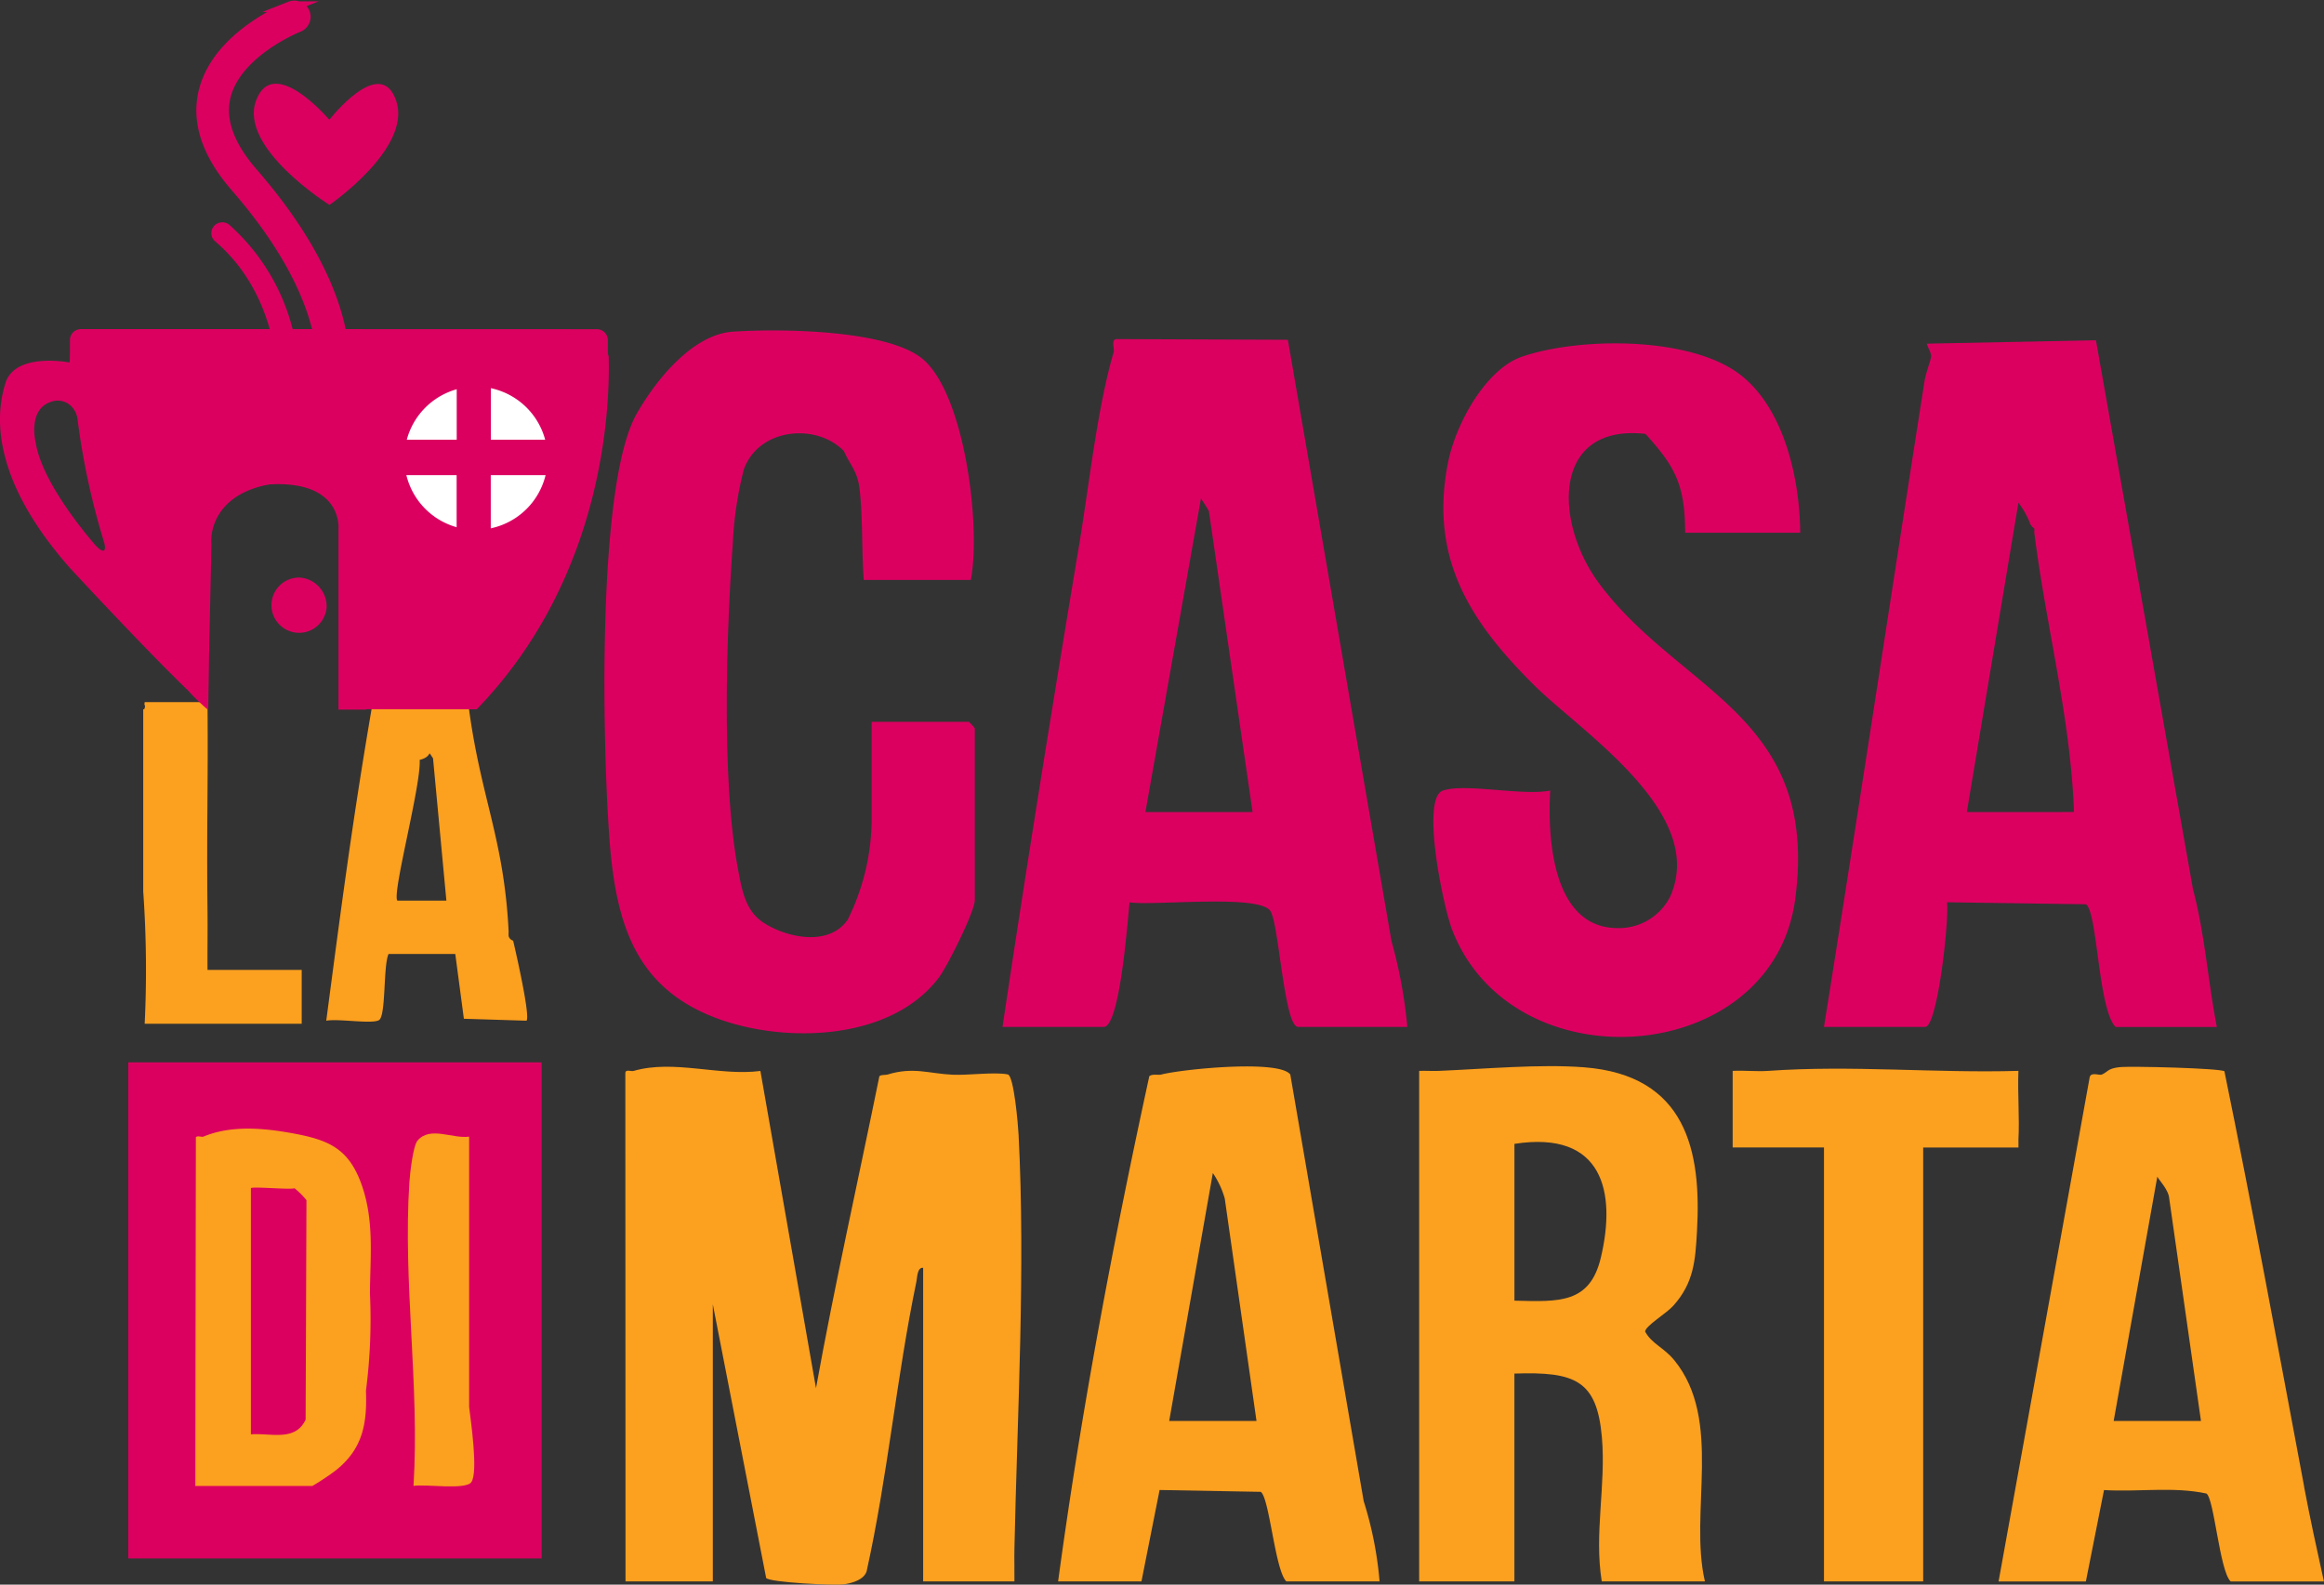
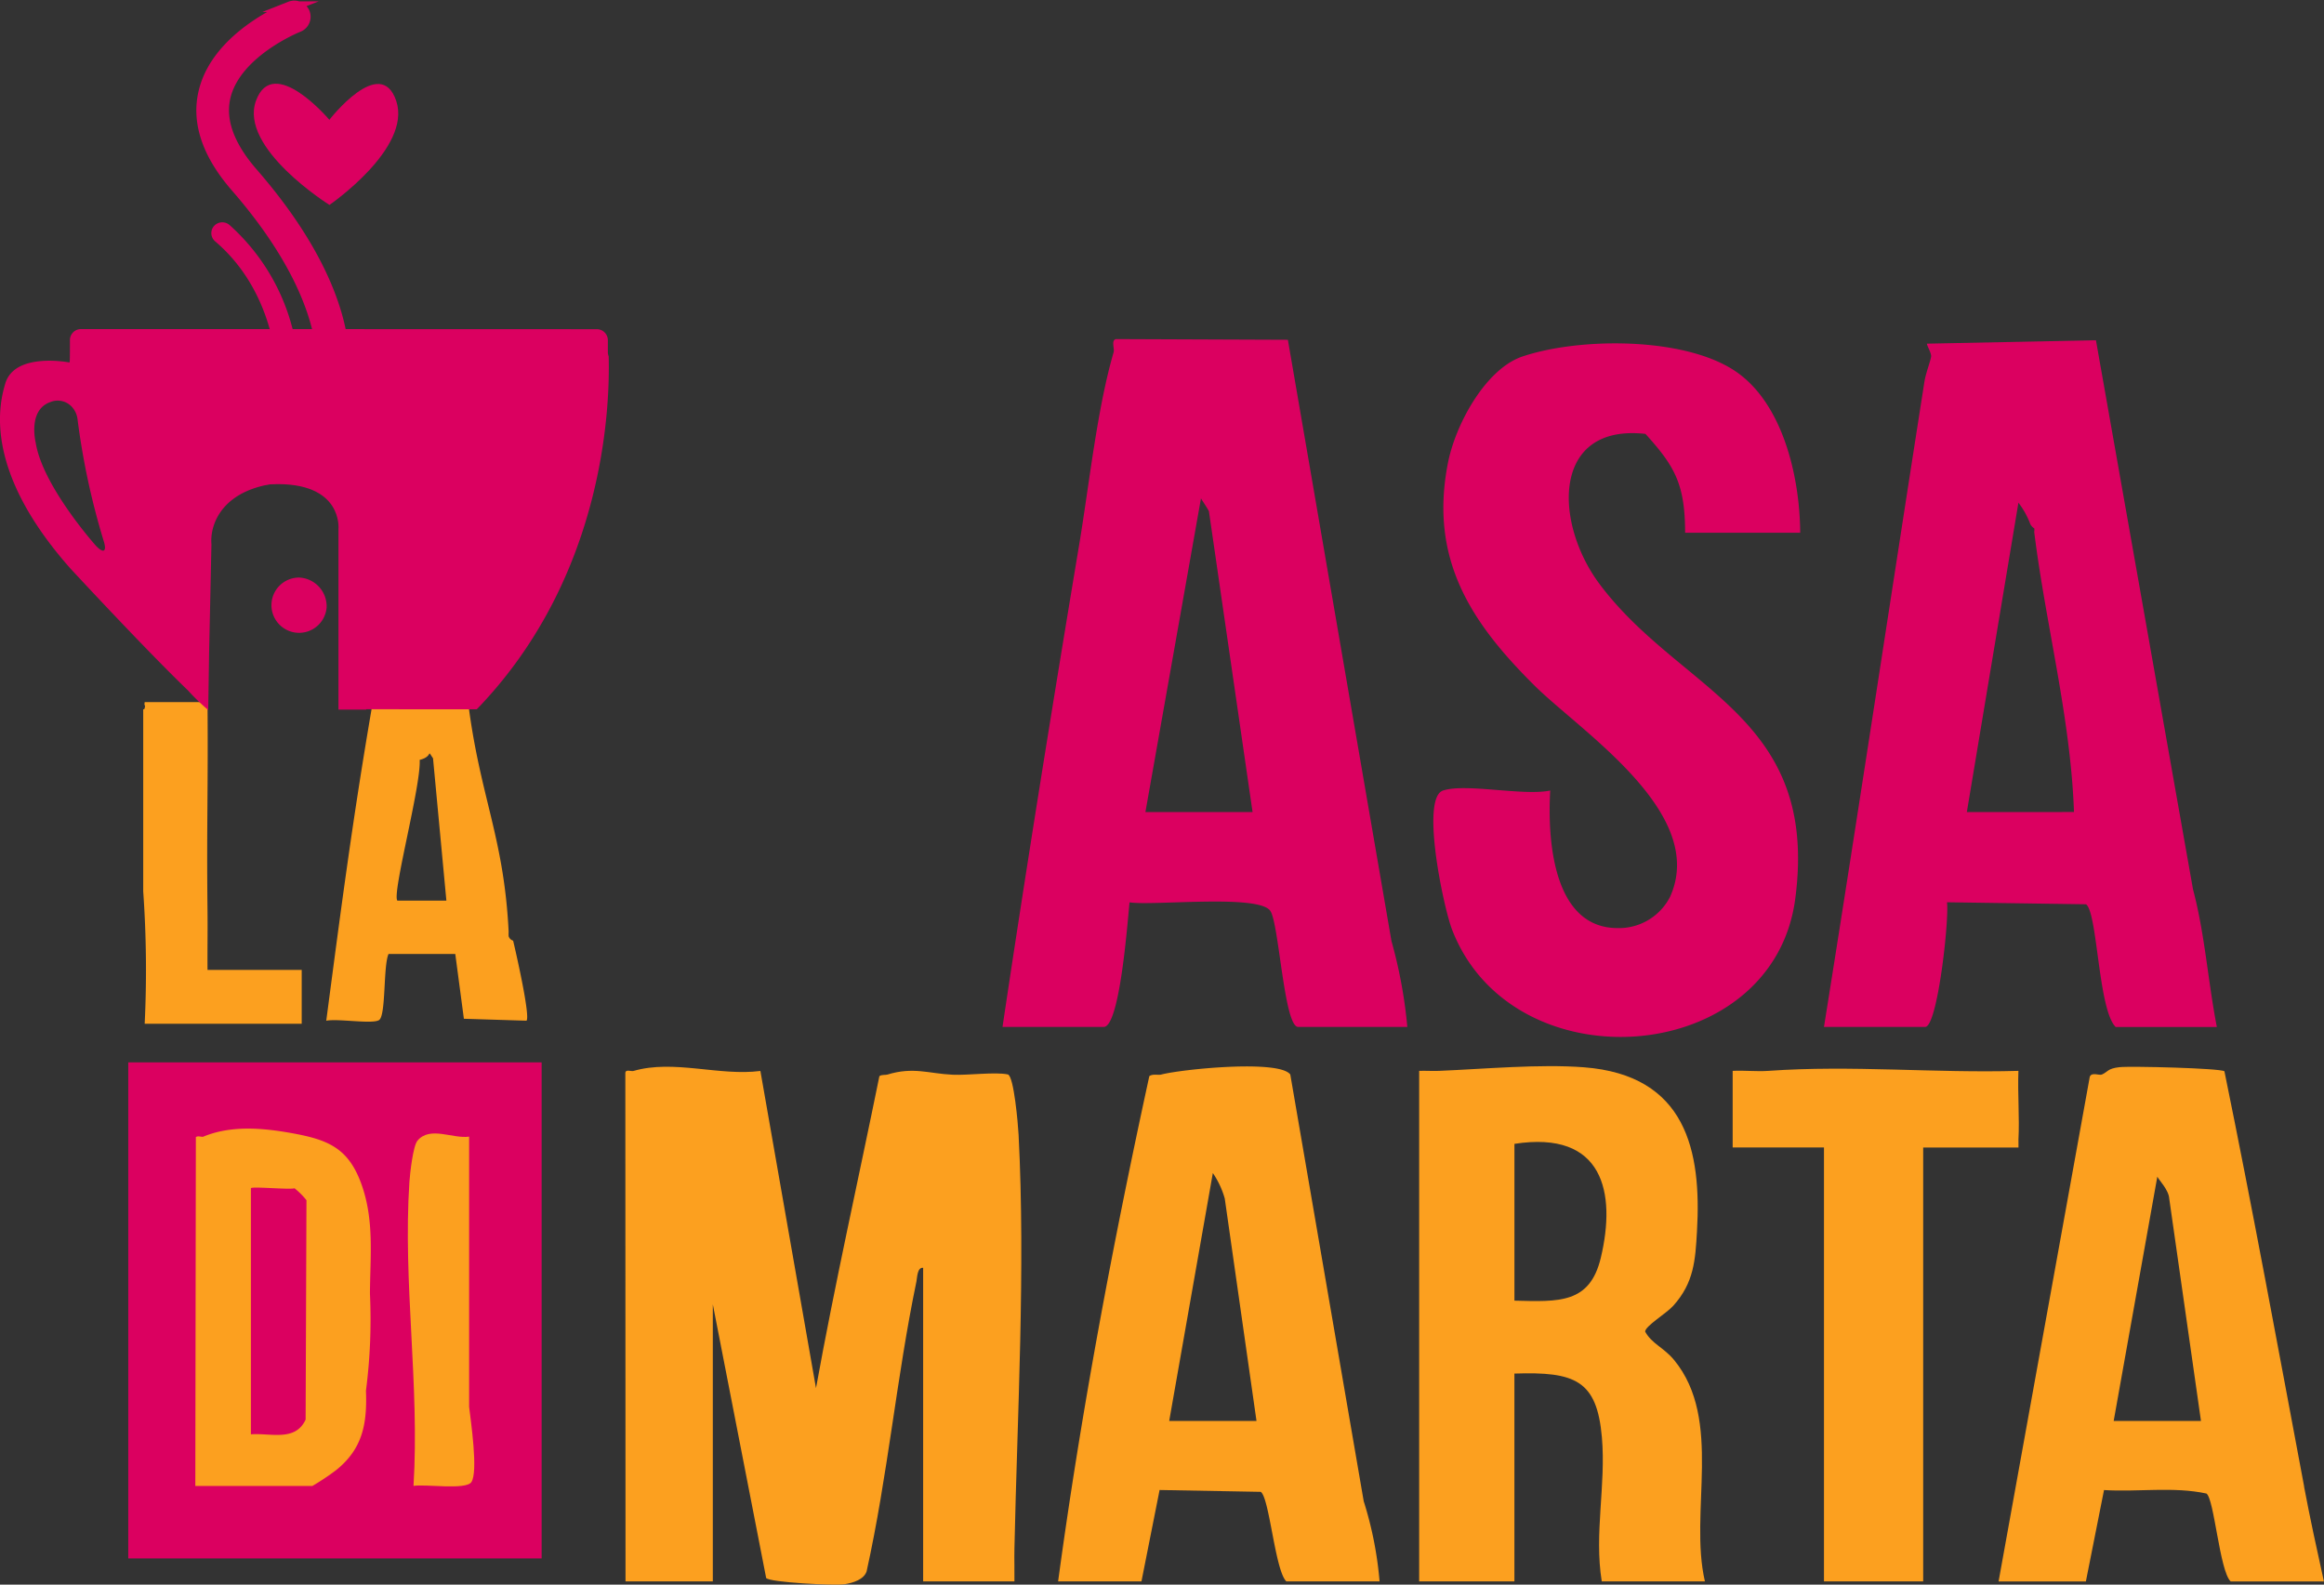
<svg xmlns="http://www.w3.org/2000/svg" id="Raggruppa_113" data-name="Raggruppa 113" width="217.84" height="148.53" viewBox="0 0 217.84 148.53">
  <rect x="0" y="0" width="217.84" height="148.53" fill="#333333" stroke="none" />
  <defs>
    <clipPath id="clip-path">
      <rect id="Rettangolo_44" data-name="Rettangolo 44" width="217.84" height="148.53" fill="none" />
    </clipPath>
  </defs>
  <g id="Raggruppa_113-2" data-name="Raggruppa 113" clip-path="url(#clip-path)">
    <path id="Tracciato_220" data-name="Tracciato 220" d="M18.024,83.913c-.015-1.816.02-3.65,0-5.466-.092-8.4.067-11.234,0-19.636H12.134c-.077.528.1.082,0,.565a.122.122,0,0,1-.137.113V76.554a105.061,105.061,0,0,1,.137,12.405H26.853V83.913Z" transform="translate(1.428 6.998)" fill="#fca01f" />
    <path id="Tracciato_221" data-name="Tracciato 221" d="M27.91,51.179a2.59,2.59,0,1,1-2.583-2.8,2.7,2.7,0,0,1,2.583,2.8" transform="translate(2.706 5.757)" fill="#db0060" />
    <rect id="Rettangolo_43" data-name="Rettangolo 43" width="38.748" height="46.497" transform="translate(12.022 99.579)" fill="#db0060" />
    <path id="Tracciato_222" data-name="Tracciato 222" d="M39.908,120.542l0-25.3c-1.52.227-3.665-1.017-4.839.374-.413.49-.7,3.011-.759,3.89-.62,9.412.969,19.036.385,28.474,1.1-.187,4.892.406,5.419-.35.665-.953-.057-5.777-.209-7.091" transform="translate(4.065 11.298)" fill="#fca01f" />
    <path id="Tracciato_223" data-name="Tracciato 223" d="M26.7,121.814c-.966,2.089-3.256,1.24-5.129,1.381V100.133c0-.2,3.594.147,4.092,0a7.146,7.146,0,0,1,1.116,1.116Zm5.2-22.156c-1.221-3.317-3.128-4.083-6.471-4.689-2.722-.492-5.721-.76-8.324.327-.139.058-.479-.118-.693.038l-.051,32.7H27.335a22.891,22.891,0,0,0,2.231-1.489c2.5-2.009,2.907-4.376,2.79-7.439a51.96,51.96,0,0,0,.374-9.109c.018-3.457.434-6.9-.829-10.336" transform="translate(1.947 11.249)" fill="#fca01f" />
    <path id="Tracciato_224" data-name="Tracciato 224" d="M29.1,36.323a1.027,1.027,0,0,1-.238-.028,1.013,1.013,0,0,1-.762-1.221c.013-.059,1.39-6.826-8-17.612-2.695-3.1-3.7-6.121-2.979-8.992,1.3-5.2,7.8-7.792,8.078-7.9a1.032,1.032,0,0,1,1.333.568,1.011,1.011,0,0,1-.576,1.317c-.058.022-5.8,2.324-6.841,6.506-.547,2.2.31,4.611,2.545,7.179,10.158,11.668,8.515,19.092,8.441,19.4a1.025,1.025,0,0,1-1,.779" transform="translate(2.01 0.059)" fill="#db0060" />
    <path id="Tracciato_225" data-name="Tracciato 225" d="M29.1,36.323a1.027,1.027,0,0,1-.238-.028,1.013,1.013,0,0,1-.762-1.221c.013-.059,1.39-6.826-8-17.612-2.695-3.1-3.7-6.121-2.979-8.992,1.3-5.2,7.8-7.792,8.078-7.9a1.032,1.032,0,0,1,1.333.568,1.011,1.011,0,0,1-.576,1.317c-.058.022-5.8,2.324-6.841,6.506-.547,2.2.31,4.611,2.545,7.179,10.158,11.668,8.515,19.092,8.441,19.4A1.025,1.025,0,0,1,29.1,36.323Z" transform="translate(2.01 0.059)" fill="none" stroke="#db0060" stroke-miterlimit="10" stroke-width="1" />
    <path id="Tracciato_226" data-name="Tracciato 226" d="M24.891,34.167h-.025a1.021,1.021,0,0,1-1-1.036c0-.119.072-7.72-5.808-12.728a1.006,1.006,0,0,1-.106-1.43,1.039,1.039,0,0,1,1.449-.105,19.515,19.515,0,0,1,6.519,14.31,1.02,1.02,0,0,1-1.026.99" transform="translate(2.106 2.216)" fill="#db0060" />
    <path id="Tracciato_227" data-name="Tracciato 227" d="M34,77.464c-.547-.555,2.232-10.8,2.087-13.192,1.333-.339.613-1.074,1.251-.153l1.252,13.343Zm10.843,3.751a.626.626,0,0,1-.417-.417,3.037,3.037,0,0,1,0-.416c-.438-8.874-2.675-12.605-3.794-21.466-1.826.281-6.93-1.2-8.209.059-.225.22-.03-.523-.088-.387-.476,1.109-.564-.2-.763.961-1.781,10.388-2.866,18.725-4.242,29.173,1.052-.223,4.308.337,4.946-.06.668-.415.383-5.076.893-6.2h6.255l.806,6.074,5.868.182c.382-.385-1-6.464-1.253-7.507" transform="translate(3.252 6.956)" fill="#fca01f" />
    <path id="Tracciato_228" data-name="Tracciato 228" d="M99.049,122.563l4.091-23.241a8.2,8.2,0,0,1,1.117,2.392l2.975,20.849ZM110.4,90.09c-1.033-1.422-10.183-.5-12.093,0-.289.077-.8-.085-1.122.152-3.4,15.608-6.4,31.484-8.549,47.357h7.812l1.7-8.566,9.478.172c.818.527,1.337,7.346,2.4,8.394h8.742a34.4,34.4,0,0,0-1.488-7.52Z" transform="translate(10.546 10.629)" fill="#fca01f" />
    <path id="Tracciato_229" data-name="Tracciato 229" d="M178.205,122.56l4.091-22.9c.134.3,1.063,1.222,1.117,2.051l2.975,20.849Zm17.855,6.152c-2.439-12.982-4.824-25.985-7.474-38.931-.382-.288-8.756-.5-9.837-.385-1.146.125-1.1.465-1.661.694-.241.1-.966-.267-1.126.22L167.417,137.6H175.6l1.7-8.566c3.181.2,6.493-.344,9.6.326.73.481,1.232,7.251,2.27,8.24h8.742c-.652-2.949-1.3-5.922-1.86-8.887" transform="translate(19.92 10.633)" fill="#fca01f" />
    <path id="Tracciato_230" data-name="Tracciato 230" d="M88.234,90.077c-1.182-.252-3.715.094-5.162.028-2.237-.1-3.685-.765-6.122-.015-.206.064-.545-.018-.754.153-1.963,9.66-4.181,19.5-5.942,29.241L65.043,89.752c-3.874.5-8.122-1.1-11.9,0-.227.066-.746-.2-.76.2L52.4,137.6h8.183V111.623l5,25.655c.305.414,6.457.734,7.375.581.8-.134,1.785-.441,2.041-1.2,1.987-8.972,2.8-18.172,4.667-27.158.079-.383.073-1.357.632-1.3V137.6h8.556c.016-1.022-.022-2.054,0-3.076.272-12.636,1.044-26.193.389-38.809-.049-.939-.438-5.515-1.009-5.637" transform="translate(6.233 10.632)" fill="#fca01f" />
    <path id="Tracciato_231" data-name="Tracciato 231" d="M135.905,107.274c-1.027,4.3-3.912,4.12-8.094,4.013V96.59c8.331-1.294,9.556,4.559,8.094,10.684m6.869,9.574c-.96-1.167-2.095-1.521-2.712-2.661.008-.521,1.983-1.7,2.617-2.4,1.969-2.176,2.087-4.3,2.242-7,.436-7.526-.993-14.639-10.607-15.375-4.134-.317-9.333.159-13.572.337-.618.026-1.244-.022-1.862,0l0,47.852h8.928V118.122c5.688-.188,7.733.619,8.2,5.97.392,4.529-.739,9.008-.013,13.513h9.671c-1.512-6.468,1.73-15.137-2.891-20.756" transform="translate(14.145 10.627)" fill="#fca01f" />
    <path id="Tracciato_232" data-name="Tracciato 232" d="M171.927,96.223c.114-2.151-.084-4.342,0-6.5-7.891.225-15.6-.554-23.437,0-1.1.078-2.245-.056-3.349,0v7.179H153.7V137.58H163V96.907h8.93c.018-.226-.015-.455,0-.683" transform="translate(17.27 10.652)" fill="#fca01f" />
    <path id="Tracciato_233" data-name="Tracciato 233" d="M97.373,72.736l5.208-29.406c.17.311.457.68.744,1.209l4.091,28.2Zm13.353-44.267L94.6,28.405c-.459.132-.106.884-.207,1.23-1.555,5.348-2.288,12.4-3.231,18.052-2.508,15.039-4.934,30.105-7.185,45.191h9.486c1.522,0,2.246-10,2.421-11.679,2.226.346,12.132-.794,13.2.808.817,1.226,1.286,10.871,2.608,10.871h10.231a44.989,44.989,0,0,0-1.488-8.057Z" transform="translate(9.993 3.38)" fill="#db0060" />
    <path id="Tracciato_234" data-name="Tracciato 234" d="M139.948,37.245c2.729,3.021,3.712,4.68,3.72,9.265h10.788c-.04-5.4-1.7-12.3-6.213-15.227-4.833-3.141-14.526-3.073-19.826-1.289-3.394,1.142-6.242,6.242-6.979,9.966-1.8,9.114,2.27,15.069,8.089,20.856,4.355,4.33,16.276,11.958,12.732,19.818a5.376,5.376,0,0,1-4.915,2.936c-5.963,0-6.6-8-6.321-12.893-2.521.526-7.922-.7-10.046,0s.038,10.918.833,13c5.642,14.742,30.077,12.952,32.178-2.829,2.286-17.188-10.719-19.363-18.321-29.5-4.325-5.765-4.52-15.074,4.282-14.1" transform="translate(14.287 3.422)" fill="#db0060" />
    <path id="Tracciato_235" data-name="Tracciato 235" d="M166.182,72.725l4.835-29a7.93,7.93,0,0,1,1.117,2.014,1.035,1.035,0,0,0,.372.4c.026.123-.017.269,0,.4,1.091,8.728,3.4,17.316,3.72,26.183Zm21.2,7.251-9.1-51.476-15.821.321c-.1.078.405.843.372,1.2s-.507,1.591-.624,2.344c-3.157,20.162-6.195,40.353-9.419,60.5h9.485c1.165,0,2.27-10.14,2.044-11.684l13.035.188c1.083.772,1.137,9.875,2.776,11.5h9.486c-.829-4.257-1.121-8.7-2.232-12.891" transform="translate(18.18 3.391)" fill="#db0060" />
-     <path id="Tracciato_236" data-name="Tracciato 236" d="M84.79,64.362H75.677v9.467a21.432,21.432,0,0,1-2.232,9.063c-1.737,2.567-5.724,1.721-7.9.3-1.706-1.111-2.028-3.057-2.4-5.052-1.537-8.213-1.093-21.965-.479-30.491a33.893,33.893,0,0,1,1.032-6.939c1.4-3.9,6.8-4.376,9.38-1.725.523,1.225,1.249,1.832,1.455,3.46.329,2.608.2,5.937.405,8.624H84.976c.965-5.1-.574-17.3-4.456-20.663-3.282-2.841-13.615-2.9-17.862-2.611-3.653.246-7.074,4.311-9,7.689-3.807,6.677-3.188,31.568-2.548,39.972.615,8.087,2.574,13.9,10.059,16.7,6.265,2.343,16.292,2.185,20.822-3.836.789-1.051,3.357-6.176,3.357-7.242V64.967a3.926,3.926,0,0,0-.558-.6" transform="translate(6.025 3.294)" fill="#db0060" />
    <path id="Tracciato_237" data-name="Tracciato 237" d="M28.334,18.364v.025s7.757-5.321,6.28-9.755-6.28,1.774-6.28,1.774v-.023S23.081,4.175,21.464,8.61s6.871,9.754,6.871,9.754" transform="translate(2.53 0.834)" fill="#db0060" />
    <path id="Tracciato_238" data-name="Tracciato 238" d="M9,47.884S3.989,42.294,3.344,38.2l0,0s-.759-3.045,1.367-3.789a1.8,1.8,0,0,1,1.928.346,2.072,2.072,0,0,1,.629,1.26,68.713,68.713,0,0,0,2.448,11.4c.321,1.009,0,1.216-.715.467m25.212-.218L34.221,63.2l10.468.006C56.61,50.877,57.185,34.985,57.055,30.12a1.106,1.106,0,0,1-.078-.405V28.633a1.034,1.034,0,0,0-1-1.056c-8.536-.007-15.242,0-24.067-.01H7.555a1.031,1.031,0,0,0-1,1.062c0,.8,0,1.793-.023,2.028l-.048.034S1.4,29.7.5,32.65C-.15,34.8-1.473,40.9,6.6,50.007c0,0,6.922,7.488,11.027,11.436a18.869,18.869,0,0,0,1.851,1.793c.012.021.026.043.039.064.011-.7.045-2.857.083-5.345l.22-10.225c-.178-2.012,1.205-5.821,8.011-5.821,6.714,0,6.427,5.242,6.427,5.242" transform="translate(0 3.28)" fill="#db0060" />
-     <path id="Tracciato_239" data-name="Tracciato 239" d="M47.3,39.1a6.714,6.714,0,1,1-6.714-6.714A6.714,6.714,0,0,1,47.3,39.1" transform="translate(4.03 3.853)" fill="#fff" />
    <path id="Tracciato_240" data-name="Tracciato 240" d="M50.155,37.936H41.69V31.744h-2.2v6.192H32.1v2.325h7.382v7.463h2.2V40.261h8.465Z" transform="translate(3.82 3.777)" fill="#db0060" />
    <path id="Tracciato_241" data-name="Tracciato 241" d="M50.155,37.936H41.69V31.744h-2.2v6.192H32.1v2.325h7.382v7.463h2.2V40.261h8.465Z" transform="translate(3.82 3.777)" fill="none" stroke="#db0060" stroke-miterlimit="10" stroke-width="1" />
    <path id="Tracciato_242" data-name="Tracciato 242" d="M32.423,62.107h-2.6V45.168s.443-4.441-6.217-4.187-6.027,4.948-6.027,4.948L15.993,41.3,21.7,37.682l5.837-.634,4.63,2.728,3.172,10.975Z" transform="translate(1.903 4.408)" fill="#db0060" />
  </g>
</svg>